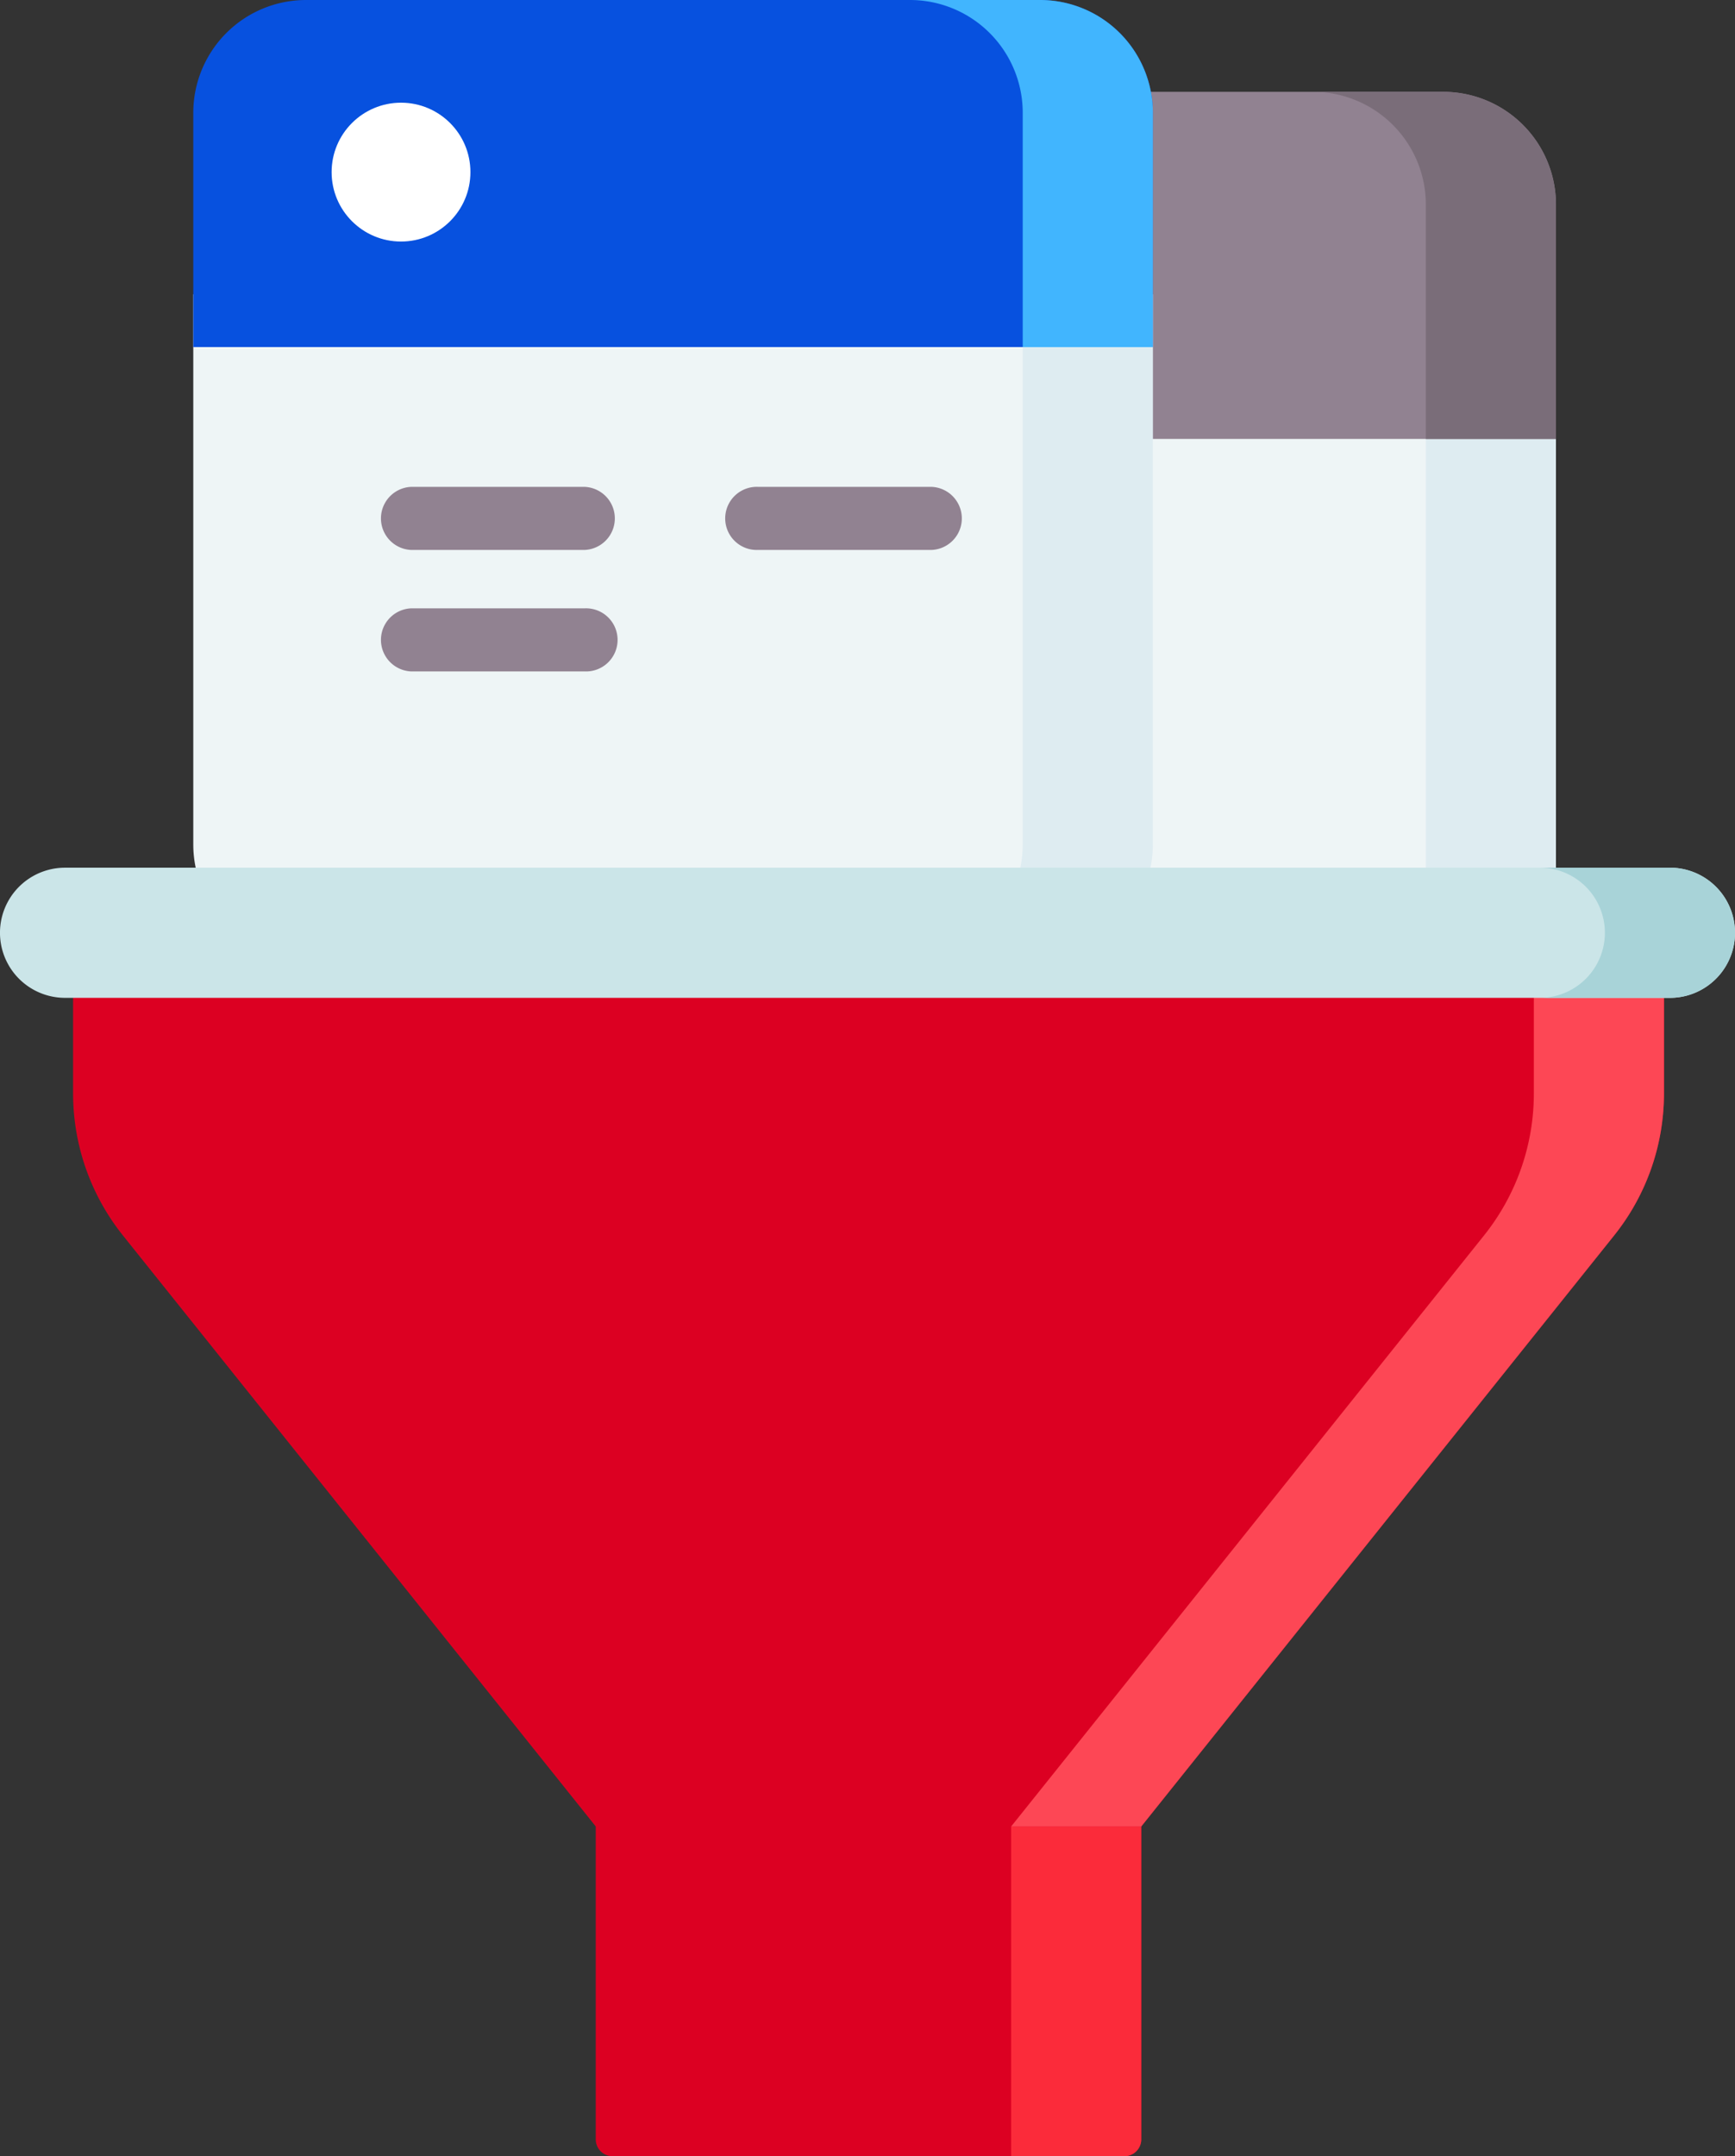
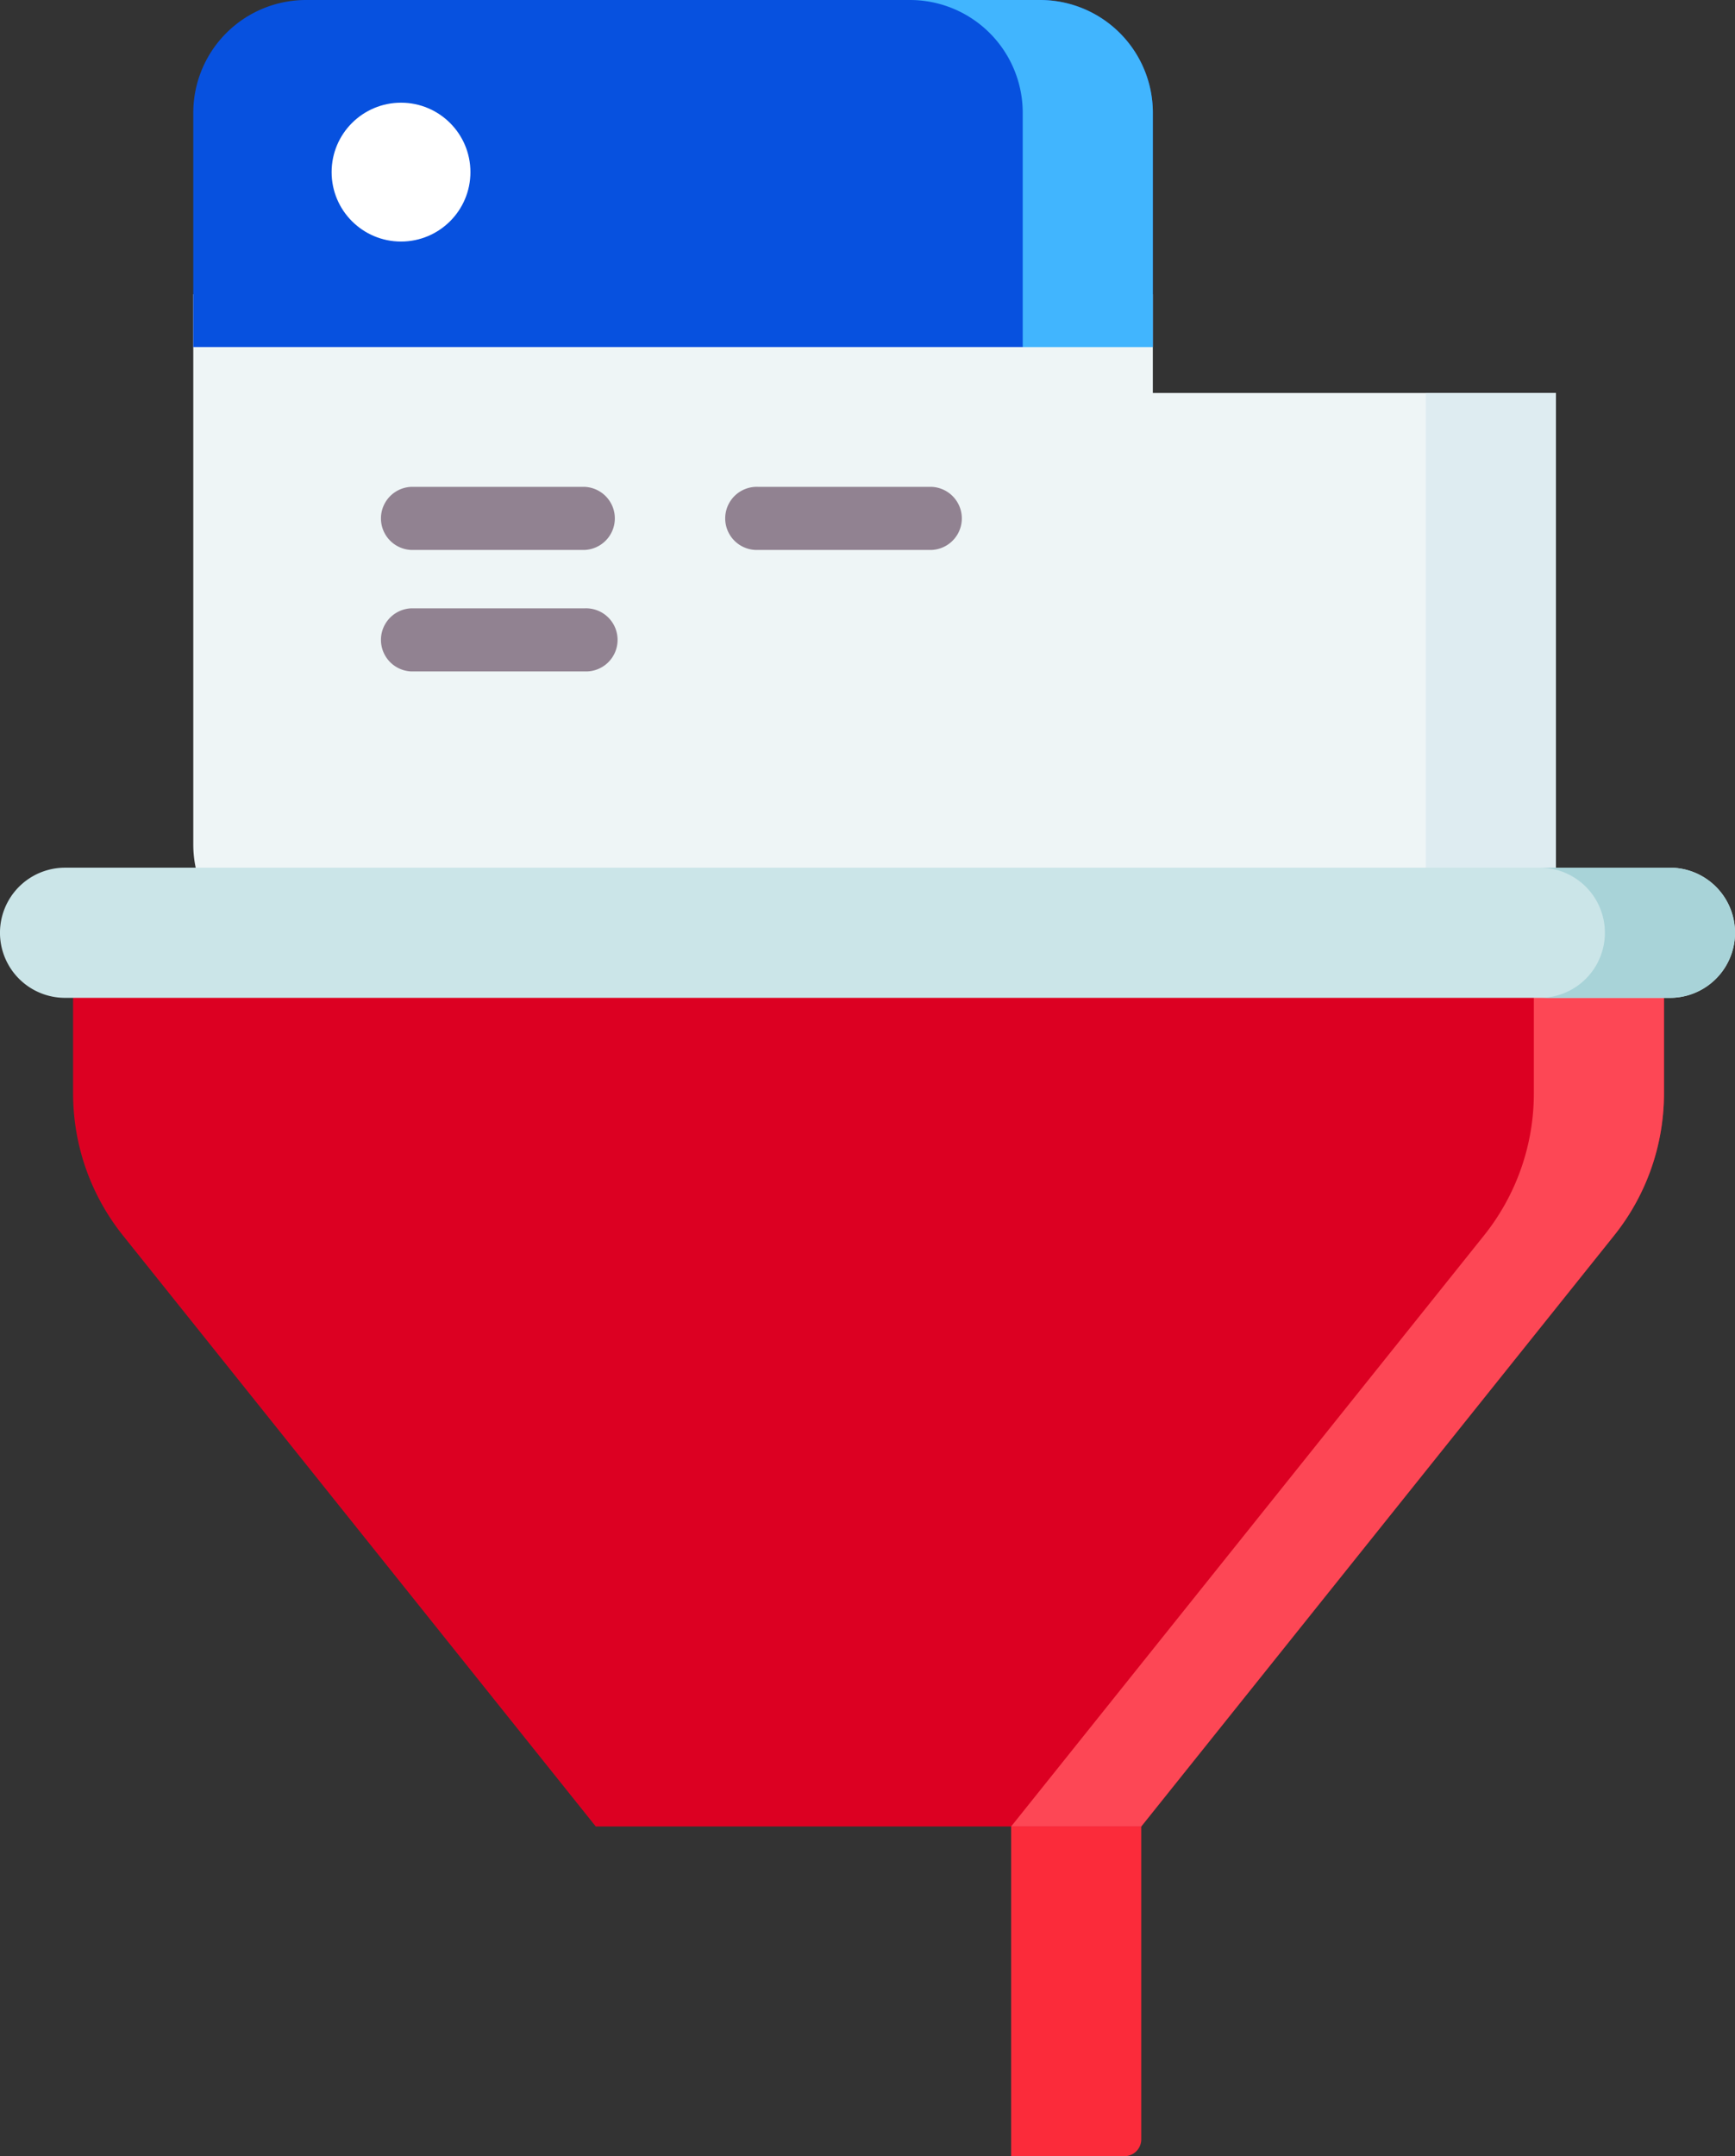
<svg xmlns="http://www.w3.org/2000/svg" width="57.771" height="71.781" viewBox="0 0 57.771 71.781">
  <rect x="0" y="0" width="57.771" height="71.781" fill="#333333" stroke="none" />
  <g id="filter" transform="translate(-49.963)">
    <path id="Path_7605" data-name="Path 7605" d="M219.809,115.164h-24.44a3.755,3.755,0,0,1-3.755-3.755V93.321h31.95v18.088A3.755,3.755,0,0,1,219.809,115.164Z" transform="translate(-121.792 -80.238)" fill="#eef5f6" />
    <path id="Path_7606" data-name="Path 7606" d="M365.574,93.321v18.088a3.755,3.755,0,0,1-3.755,3.755h4.333a3.755,3.755,0,0,0,3.755-3.755V93.321Z" transform="translate(-268.135 -80.238)" fill="#deecf1" />
-     <path id="Path_7607" data-name="Path 7607" d="M223.565,33.366h-31.95v-7.8a3.755,3.755,0,0,1,3.755-3.755h24.44a3.755,3.755,0,0,1,3.755,3.755v7.8Z" transform="translate(-121.793 -18.754)" fill="#918291" />
-     <path id="Path_7608" data-name="Path 7608" d="M366.153,21.812H361.82a3.755,3.755,0,0,1,3.755,3.755v7.8h4.333v-7.8A3.755,3.755,0,0,0,366.153,21.812Z" transform="translate(-268.135 -18.754)" fill="#7a6d79" />
-     <path id="Path_7609" data-name="Path 7609" d="M124.067,91.954H99.627A3.755,3.755,0,0,1,95.872,88.2V69.883h31.95V88.2A3.755,3.755,0,0,1,124.067,91.954Z" transform="translate(-39.473 -60.086)" fill="#eef5f6" />
-     <path id="Path_7610" data-name="Path 7610" d="M269.832,69.883V88.2a3.755,3.755,0,0,1-3.755,3.755h4.333a3.755,3.755,0,0,0,3.755-3.755V69.883Z" transform="translate(-185.815 -60.086)" fill="#deecf1" />
+     <path id="Path_7609" data-name="Path 7609" d="M124.067,91.954H99.627A3.755,3.755,0,0,1,95.872,88.2V69.883h31.95V88.2A3.755,3.755,0,0,1,124.067,91.954" transform="translate(-39.473 -60.086)" fill="#eef5f6" />
    <path id="Path_7611" data-name="Path 7611" d="M127.823,11.554H95.873v-7.8A3.755,3.755,0,0,1,99.628,0h24.44a3.755,3.755,0,0,1,3.755,3.755Z" transform="translate(-39.474)" fill="#0751df" />
    <path id="Path_7612" data-name="Path 7612" d="M270.411,0h-4.333a3.755,3.755,0,0,1,3.755,3.755v7.8h4.333v-7.8A3.755,3.755,0,0,0,270.411,0Z" transform="translate(-185.816)" fill="#41b5fe" />
    <circle id="Ellipse_82" data-name="Ellipse 82" cx="2.311" cy="2.311" r="2.311" transform="translate(61.005 3.419)" fill="#fff" />
    <g id="Group_28005" data-name="Group 28005" transform="translate(62.601 16.208)">
      <path id="Path_7613" data-name="Path 7613" d="M146.935,115.606h-5.777a1.051,1.051,0,0,0,0,2.1h5.777a1.051,1.051,0,0,0,0-2.1Z" transform="translate(-140.106 -115.606)" fill="#918291" />
      <path id="Path_7614" data-name="Path 7614" d="M146.935,144.452h-5.777a1.051,1.051,0,0,0,0,2.1h5.777a1.051,1.051,0,1,0,0-2.1Z" transform="translate(-140.106 -140.408)" fill="#918291" />
      <path id="Path_7615" data-name="Path 7615" d="M229.35,115.606h-5.777a1.051,1.051,0,1,0,0,2.1h5.777a1.051,1.051,0,0,0,0-2.1Z" transform="translate(-210.967 -115.606)" fill="#918291" />
    </g>
-     <path id="Path_7616" data-name="Path 7616" d="M191.459,420.476h18.163v12.271a.561.561,0,0,1-.561.561H192.02a.561.561,0,0,1-.561-.561Z" transform="translate(-121.659 -361.526)" fill="#dc0022" />
    <path id="Path_7617" data-name="Path 7617" d="M290.109,420.476v12.831h3.772a.561.561,0,0,0,.561-.561V420.476Z" transform="translate(-206.478 -361.526)" fill="#fb2b3a" />
    <path id="Path_7618" data-name="Path 7618" d="M120.294,227.313v4.534a7.564,7.564,0,0,1-1.659,4.726l-15.746,19.676H84.726L68.981,236.573a7.564,7.564,0,0,1-1.659-4.726v-4.534Z" transform="translate(-14.925 -195.444)" fill="#dc0022" />
    <path id="Path_7619" data-name="Path 7619" d="M307.514,227.313v4.534a7.564,7.564,0,0,1-1.659,4.726l-15.746,19.676h4.333l15.746-19.676a7.564,7.564,0,0,0,1.659-4.726v-4.534Z" transform="translate(-206.478 -195.444)" fill="#fd4755" />
    <path id="Path_7620" data-name="Path 7620" d="M105.568,210.369H52.129a2.166,2.166,0,1,1,0-4.333h53.439a2.166,2.166,0,0,1,0,4.333Z" transform="translate(0 -177.15)" fill="#cbe5e8" />
    <path id="Path_7621" data-name="Path 7621" d="M420.011,206.036h-4.333a2.166,2.166,0,0,1,0,4.333h4.333a2.166,2.166,0,1,0,0-4.333Z" transform="translate(-314.443 -177.15)" fill="#a8d3d8" />
  </g>
</svg>